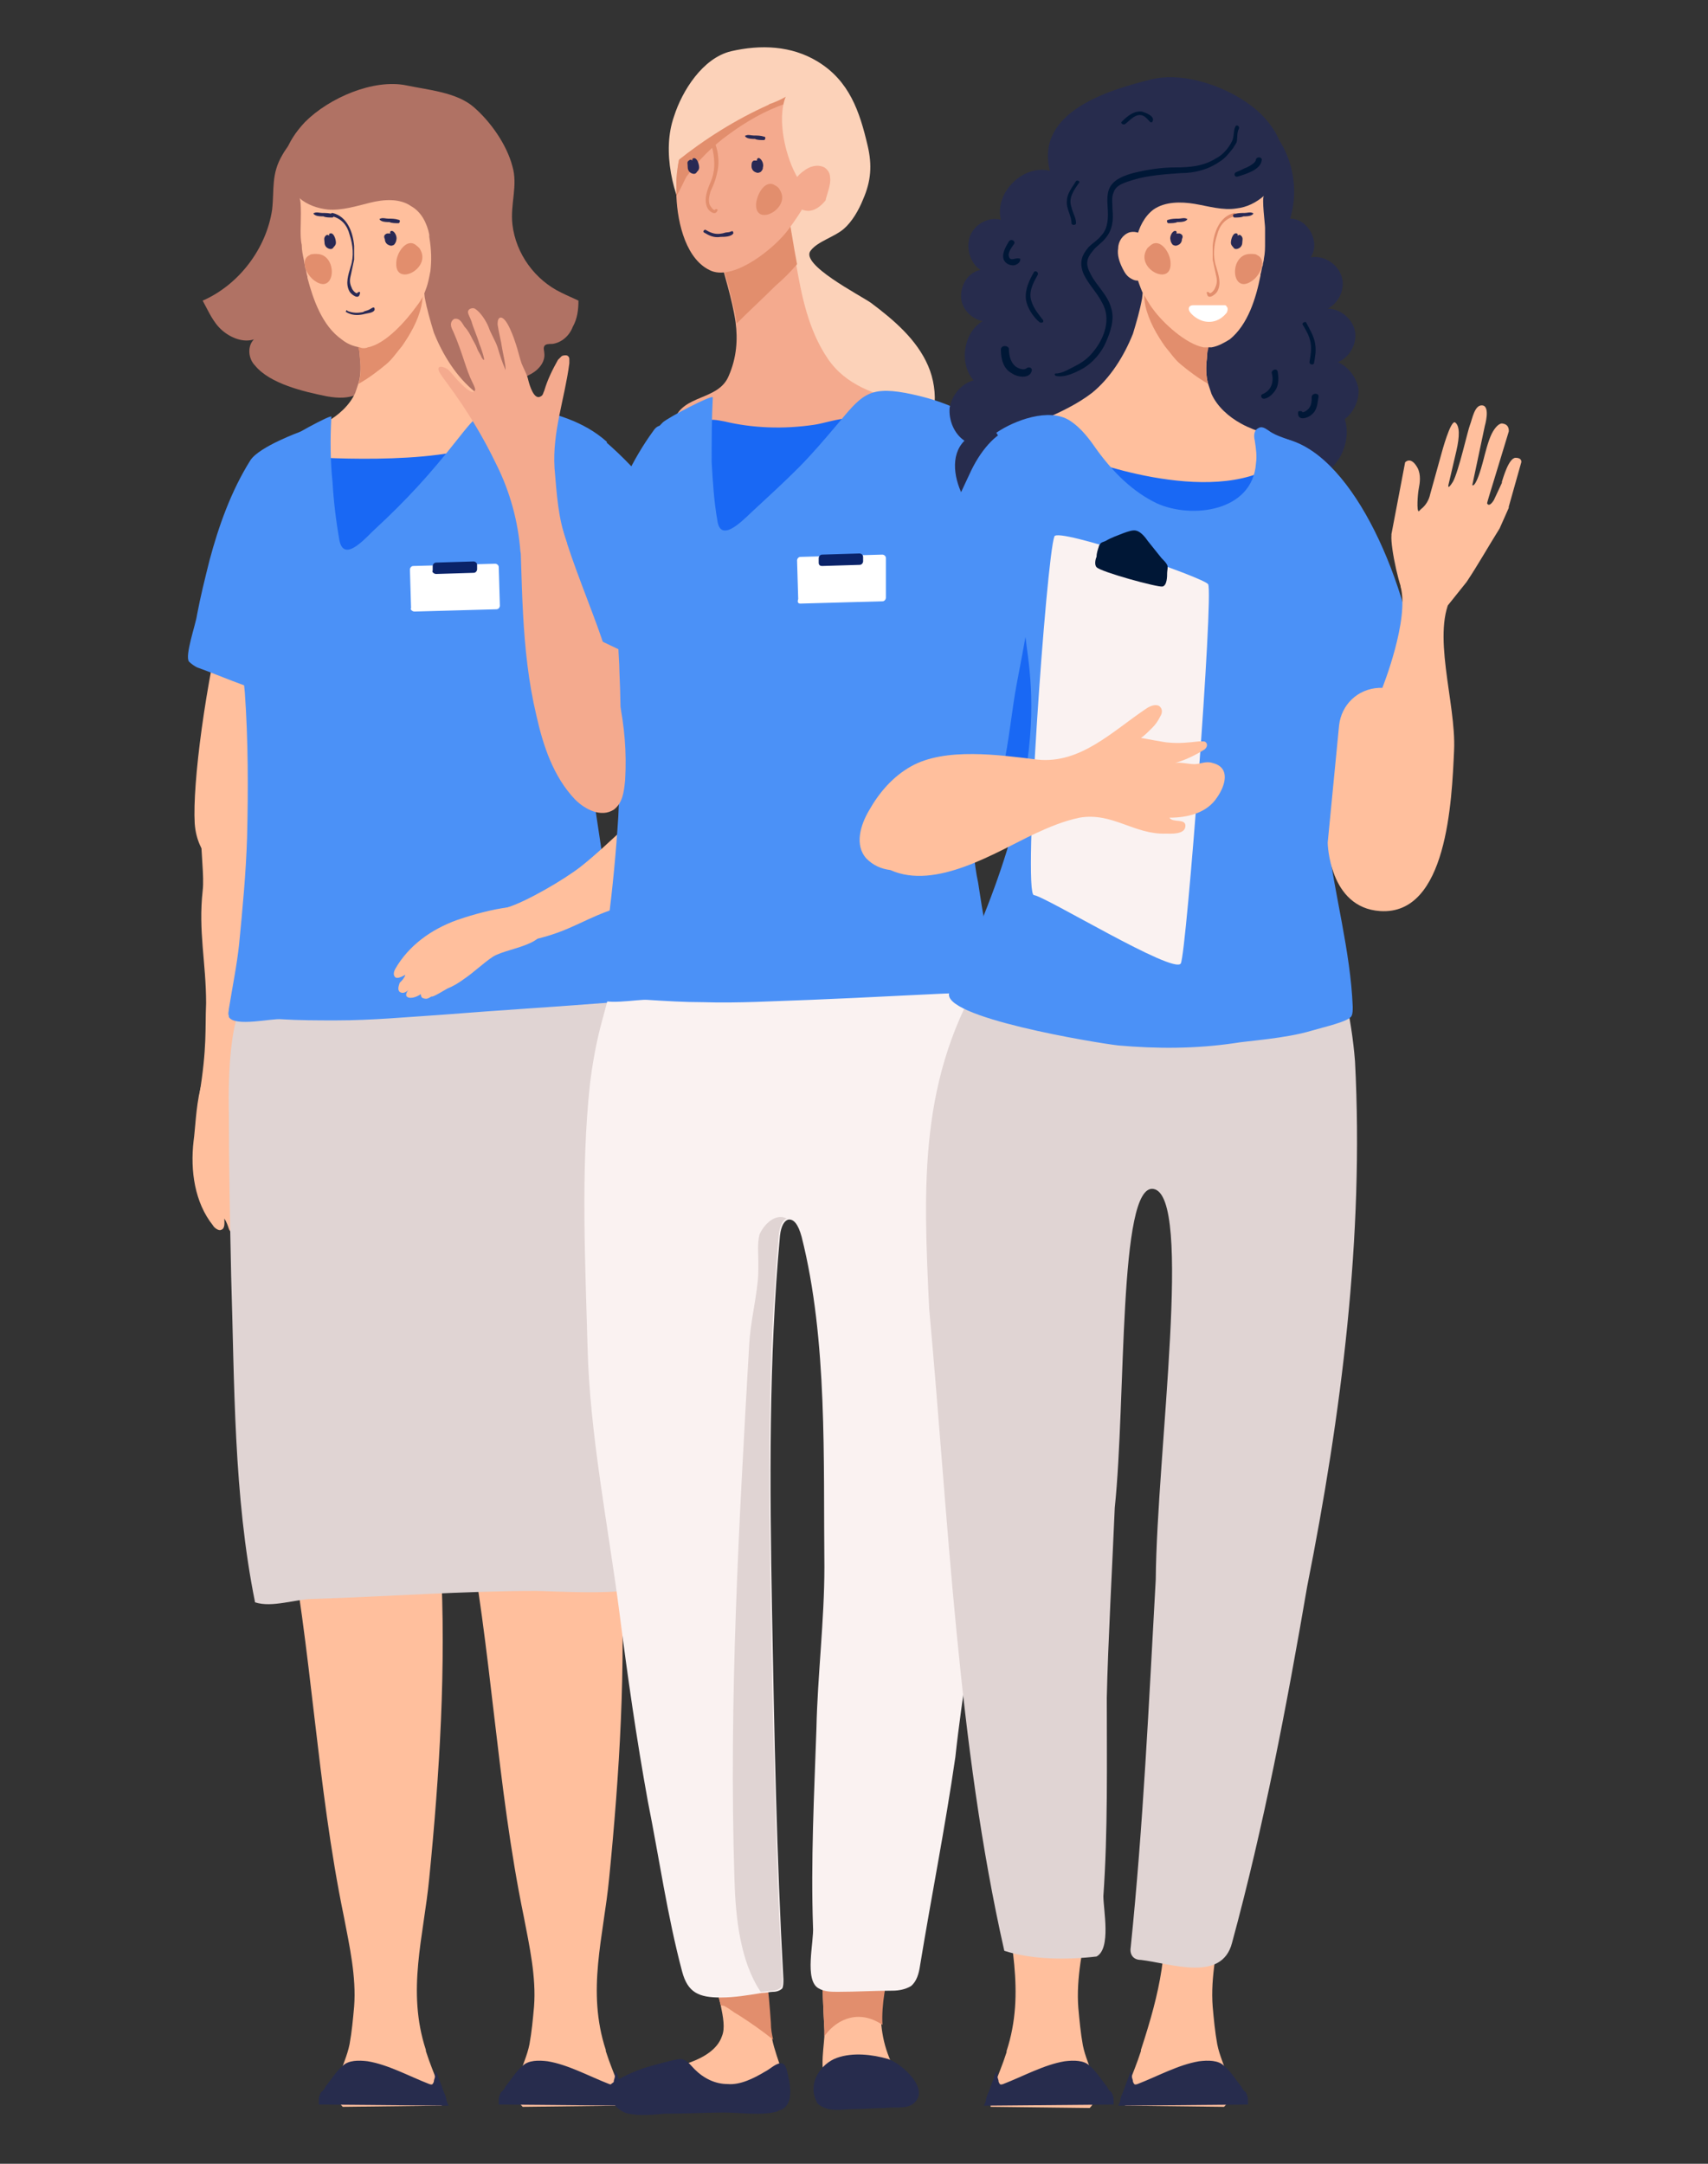
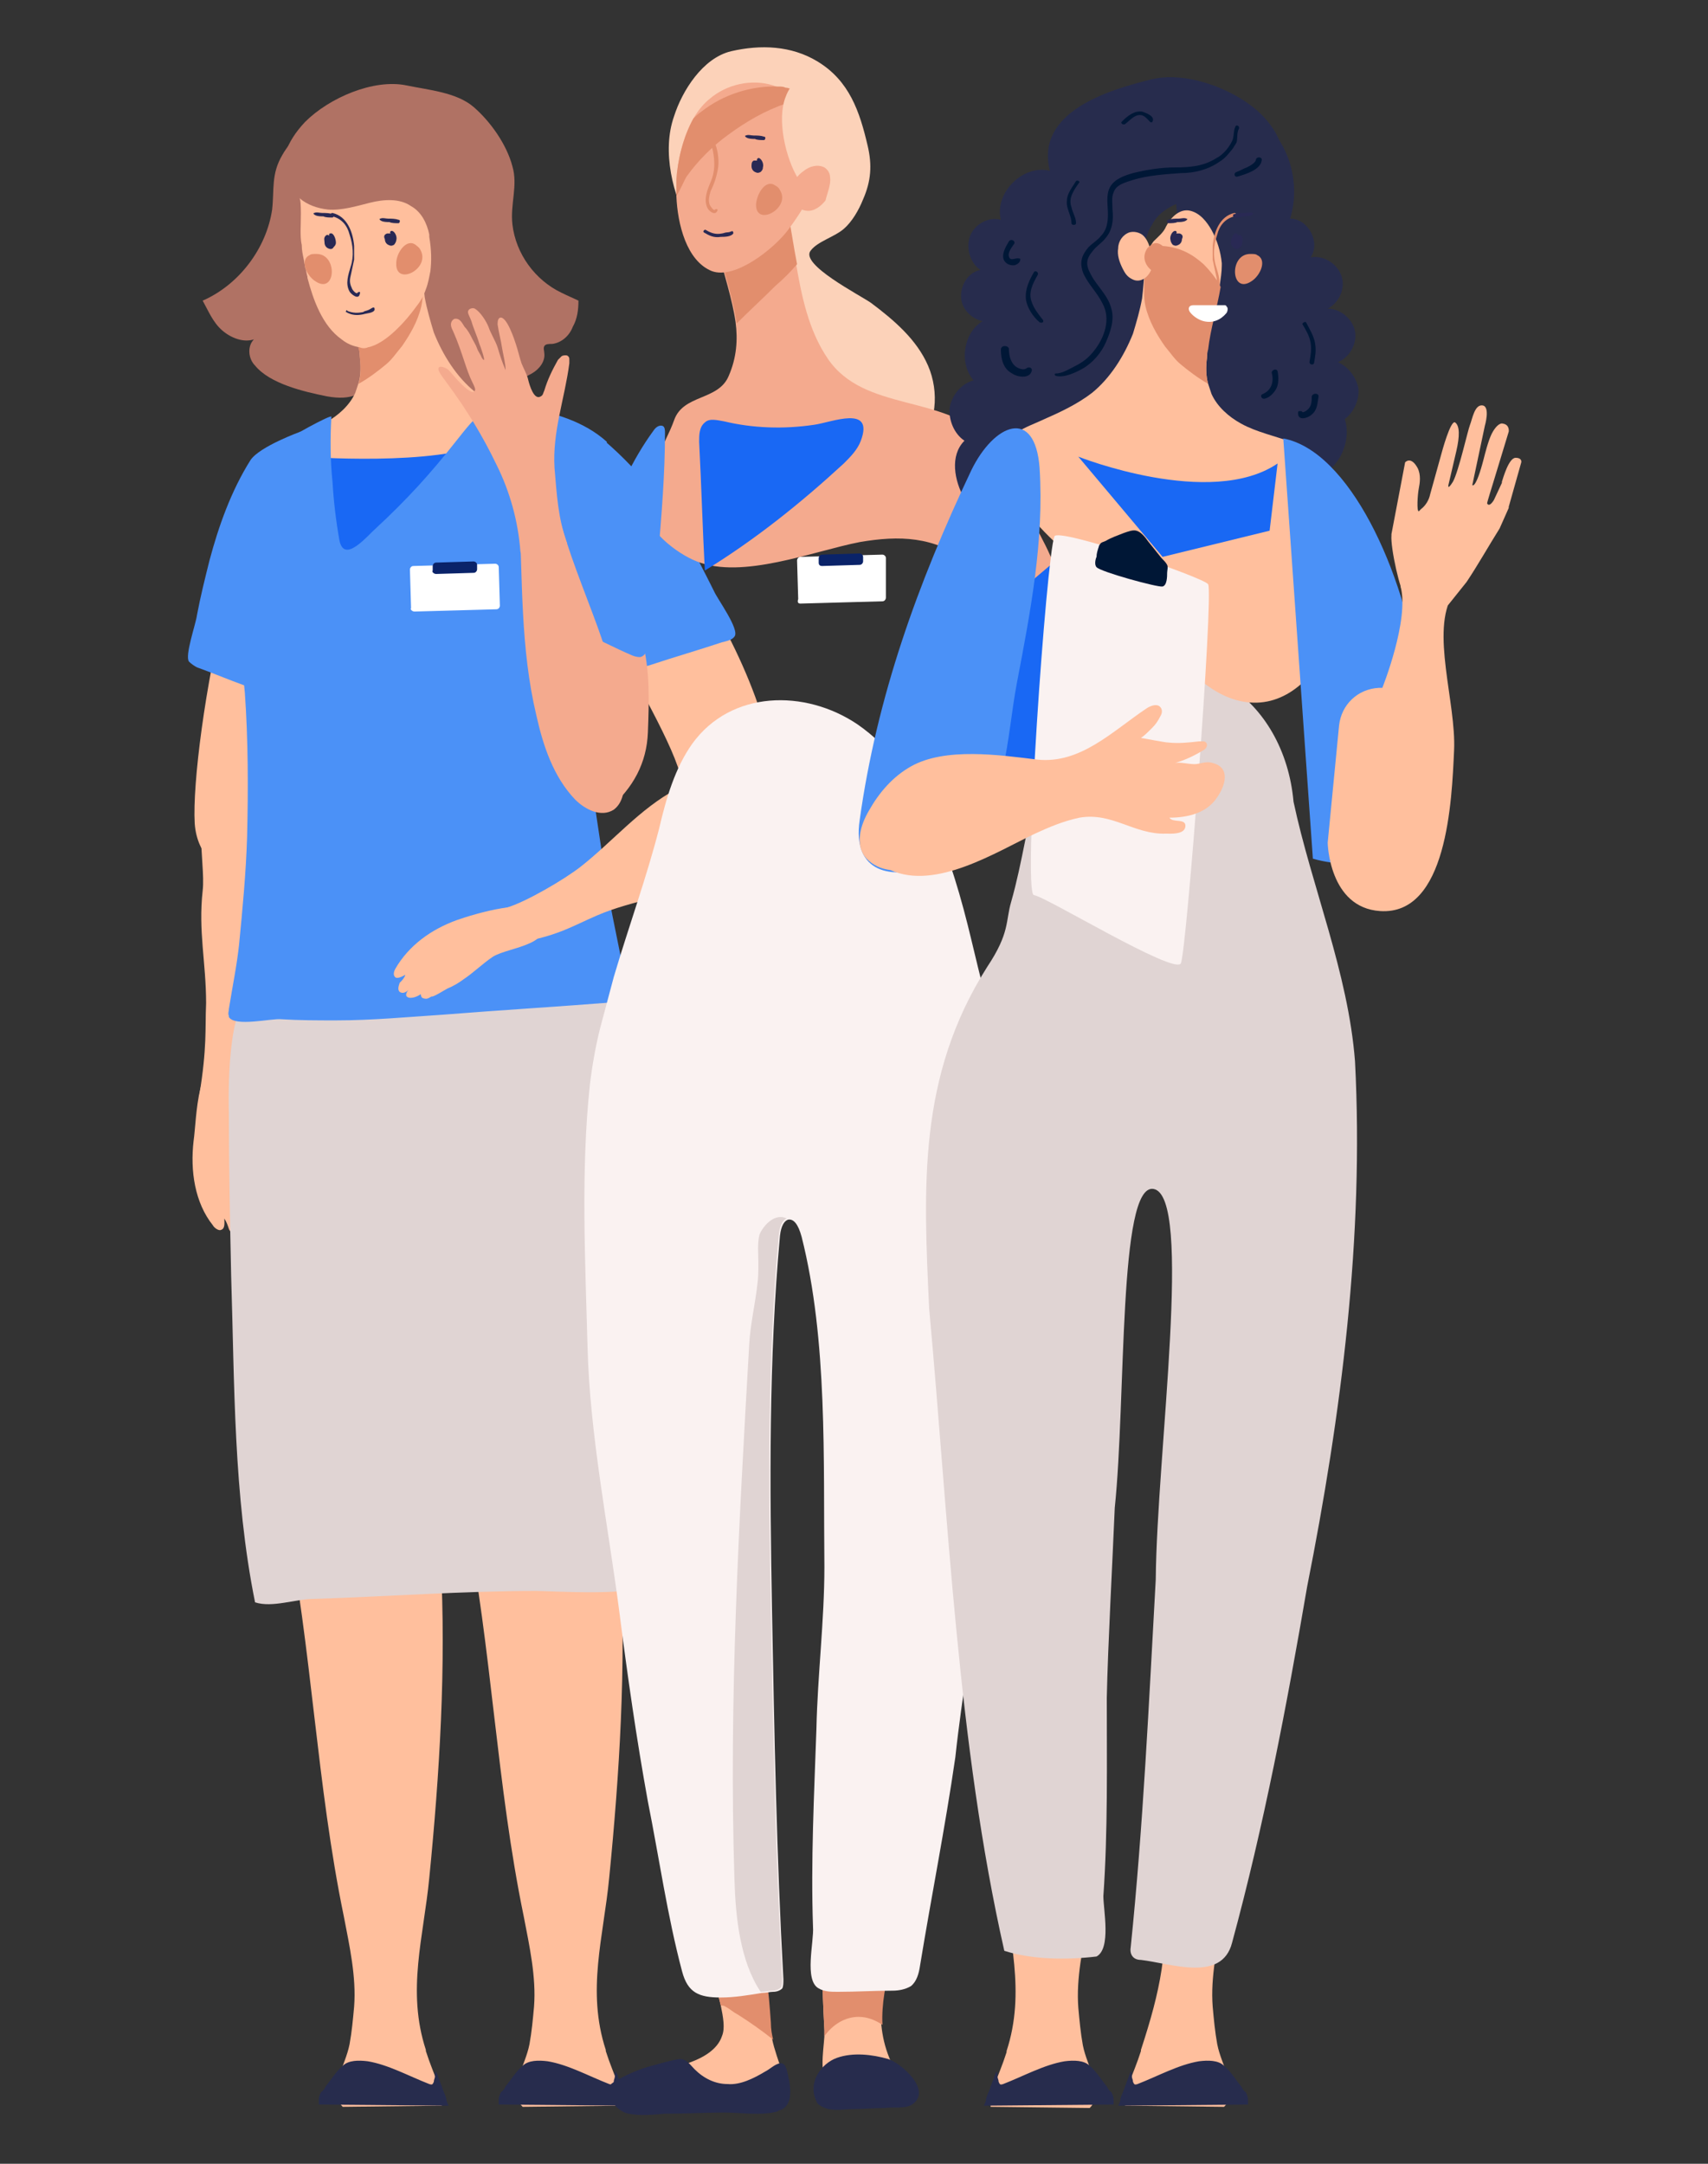
<svg xmlns="http://www.w3.org/2000/svg" version="1.1" id="Vrstva_1" x="0px" y="0px" viewBox="0 0 150 190" style="enable-background:new 0 0 150 190;" xml:space="preserve">
  <rect x="0" y="0" width="150" height="190" fill="#333333" stroke="none" />
  <style type="text/css">
	.st0{fill:#B07264;}
	.st1{fill:#FFBF9D;}
	.st2{fill:#FD6356;}
	.st3{fill:#E28E6D;}
	.st4{fill:#001736;}
	.st5{fill:#36282F;}
	.st6{fill:#4E3A44;}
	.st7{fill:#FC875A;}
	.st8{fill:#FCD2B9;}
	.st9{fill:#FDC646;}
	.st10{opacity:0.4;fill:#F2F2F2;}
	.st11{fill:#FCEBE0;}
	.st12{fill:#DEA57E;}
	.st13{fill:#B5DBFF;}
	.st14{fill:#C7875C;}
	.st15{fill:#A3663C;}
	.st16{fill:#89BAE8;}
	.st17{fill:#FFFFFF;}
	.st18{fill:#E0AB41;}
	.st19{fill:#8B6F75;}
	.st20{fill:#FAF2F1;}
	.st21{fill:#1968F4;}
	.st22{fill:#F4A45D;}
	.st23{fill:#F2F2F2;}
	.st24{fill:#FFD0B0;}
	.st25{fill:#A1B1BD;}
	.st26{opacity:0.4;fill:#001736;}
	.st27{opacity:0.1;fill:#001736;}
	.st28{fill:#272C4D;}
	.st29{fill:#EFC7B6;}
	.st30{fill:#73575C;}
	.st31{fill:#F4AA8E;}
	.st32{fill:#634E5A;}
	.st33{fill:#7F7270;}
	.st34{fill:#937E7A;}
	.st35{fill:#AD938D;}
	.st36{fill:#F7E8E1;}
	.st37{fill:#D4C9C4;}
	.st38{fill:#B2A6A1;}
	.st39{opacity:0.2;fill:#B2A6A1;}
	.st40{opacity:0.3;fill:#301616;}
	.st41{fill:#8B6F75;stroke:#8B6F75;stroke-width:0.243;stroke-miterlimit:10;}
	.st42{fill:#8A8F7B;}
	.st43{fill:#676B57;}
	.st44{fill:#F7E9E1;}
	.st45{fill:#3A507A;}
	.st46{fill:#939CBB;}
	.st47{fill:#D6503B;}
	.st48{fill:#292954;}
	.st49{fill:#E0CEC3;}
	.st50{opacity:0.12;fill:#272C4D;}
	.st51{fill:#ED947B;}
	.st52{fill:#301616;}
	.st53{fill:#C25A3E;}
	.st54{fill:#94452F;}
	.st55{fill:#DD8457;}
	.st56{fill:#4B91F7;}
	.st57{fill:#3A79D9;}
	.st58{fill:#1857B2;}
	.st59{fill:#452412;}
	.st60{fill:#E0D4D3;}
	.st61{fill:#C6D5E0;}
	.st62{fill:#0A2369;}
	.st63{fill:#330E0A;}
	.st64{clip-path:url(#SVGID_2_);fill:#E28E6D;}
	.st65{fill:#FF9A6C;}
	.st66{opacity:0.1;}
	.st67{fill:#3077F5;}
	.st68{fill:#B54A3A;}
	.st69{opacity:0.1;fill:#272C4D;}
	.st70{fill:#EA6F5B;}
	.st71{opacity:0.3;}
	.st72{fill:#422C25;}
	.st73{fill:#E87C5A;}
	.st74{fill:#4D68B0;}
	.st75{fill:#AB593F;}
	.st76{fill:#F79274;}
	.st77{fill:#EDDACE;}
	.st78{fill:#96C2D9;}
	.st79{fill:#2B1919;}
	.st80{opacity:0.65;fill:#96C2D9;}
	.st81{fill-rule:evenodd;clip-rule:evenodd;fill:#FCEBE0;}
	.st82{fill-rule:evenodd;clip-rule:evenodd;fill:#272C4D;}
	.st83{opacity:0.4;}
	.st84{opacity:0.5;}
	.st85{fill-rule:evenodd;clip-rule:evenodd;fill:#939CBB;}
	.st86{fill:#E6E6E6;}
	.st87{opacity:0.3;fill:#FFFFFF;}
	.st88{fill:#F4B295;}
	.st89{opacity:0.4;fill:#3257A3;}
	.st90{fill:#00685E;}
	.st91{fill:#F29CC9;}
	.st92{fill:#207093;}
	.st93{fill:#F9B08C;}
	.st94{fill:#3A1A08;}
	.st95{fill:#EAEAEA;}
	.st96{fill:#DB6C51;}
	.st97{opacity:0.81;}
	.st98{fill:none;}
	.st99{fill:#CE775F;}
	.st100{fill:#658BD6;}
	.st101{fill:#C26855;}
	.st102{fill:#81B1C9;}
	.st103{clip-path:url(#SVGID_6_);}
	.st104{clip-path:url(#SVGID_8_);}
	.st105{fill:#FCD5C3;}
	.st106{fill:#E28E6D;stroke:#FCD5C3;stroke-width:0.138;stroke-linecap:round;stroke-linejoin:round;stroke-miterlimit:10;}
	.st107{clip-path:url(#SVGID_12_);}
</style>
  <g>
    <g>
      <path class="st1" d="M59.9,69.4c0.6-3.9-13.1-22.8-11-26.6c4.2-7.6,21,18.2,18.9,27.9C65.5,76.2,60.1,72.8,59.9,69.4z" />
      <path class="st1" d="M24.4,75.1c-1.9-3.5,5.6-30.1,2.4-33c-5.2-4.6-10.1,23.2-9.7,30.2C17.5,78.1,25.3,78.4,24.4,75.1z" />
      <path class="st1" d="M17,100.2c0.3-2.1,0.2-7.5,3.2-7.7c3.7-0.2,1.5,4.2,1.7,6.1c0.1,1.2,0.5,2.4,0.7,3.6c0.1,0.6,0.1,1.2,0.1,1.8    c0,0.2,0.1,1.8,0,1.8c0,0.2,0,0.4-0.1,0.6c-0.1,0.2-0.2,0.3-0.4,0.3c-0.2,0-0.4-0.2-0.3-0.4c0.2,0.4,0.2,1.2-0.2,1.5    c-0.3,0.3-0.6,0-0.7-0.4c0.1,0.3,0.1,0.8-0.2,0.9c-0.3,0.1-0.6-0.1-0.7-0.4s-0.2-0.6-0.4-0.9c0,0.3,0.1,0.9-0.3,1    c-0.2,0.1-0.6-0.2-0.7-0.4C17.1,105.6,16.7,102.8,17,100.2z" />
      <path class="st1" d="M17.5,96.2c-0.5,3.3,5.3,1.7,5.1,0.1c-0.3-1.8,0.7-5.6,1.1-7.3c1-3.5,0.9-6.9,1.3-10.5    c0.2-2.3-1.9-9.1-5.2-8.7c-3.3,0.4-1.7,5.8-2,8.4c-0.4,3.6,0.3,6.3,0.3,9.9C18,90.4,18.2,91.9,17.5,96.2z" />
      <path class="st56" d="M16.6,58.1c0.2,0.2,0.5,0.4,0.7,0.5c1.4,0.5,2.8,1.1,4.2,1.6c0.3,0.1,0.5,0.2,0.8,0.1    c1.6-0.3,0.9-7.7,0.9-8.9c0-3.6,3.4-9.9,3.2-13.5c0,0-3.6,1.3-4.4,2.5c-1.7,2.7-2.8,5.8-3.6,8.8c-0.4,1.6-0.8,3.2-1.1,4.8    C17.2,54.8,16.2,57.6,16.6,58.1C16.5,58.1,16.6,58.1,16.6,58.1z" />
      <path class="st56" d="M64.5,55.9c-0.2,0.3-0.7,0.4-1.1,0.5c-2.1,0.7-4.2,1.3-6.3,2c-0.4,0.1-0.8,0.3-1.2,0.2    c-2.5-0.2-5.3-7.1-5.5-8.3c-0.6-3.6,1.6-7.7,1.3-11.3c0-0.2,0-0.5,0.3-0.6c0.4-0.2,0.9,0.1,1.2,0.4c3,2.6,5.2,5.5,7,8.4    c0.9,1.5,1.7,3.1,2.5,4.7C63,52.6,65,55.3,64.5,55.9C64.6,55.8,64.5,55.9,64.5,55.9z" />
      <path class="st0" d="M33.5,29.8c0.5-3,0.4-6.2,0.3-9.2c0-3,0.7-8.4-2.8-9.9c-0.8-0.3-1.7-0.3-2.5-0.1c-1.6,0.4-2.9,1.6-3.7,3    c-1,1.7-0.7,3-0.9,4.8c-0.5,3.4-2.9,6.6-6.1,8c0.5,0.9,0.9,1.9,1.7,2.6c0.8,0.7,1.9,1.1,2.8,0.8c-0.6,0.6-0.5,1.7,0.1,2.3    c1.3,1.6,4.3,2.3,6.3,2.7c2.2,0.4,3.1-0.2,4.7-1.6c1.3-1.1,0.5-1.1-0.9-1.5C33,31.1,33.4,30.5,33.5,29.8z" />
      <path class="st0" d="M49.3,25.7c-2.3-1.1-4-3.4-4.3-6c-0.2-1.8,0.5-3.4,0-5.1c-0.5-1.9-1.9-3.9-3.4-5.2c-1.5-1.3-4-1.5-5.9-1.9    c-2.9-0.6-6.8,1.1-8.9,3.2c-1.7,1.8-2.2,3.5-1.9,5.2c0.6,2.9,4.3,3.1,6.7,2.7c0.5-0.1,1-0.2,1.5-0.2c0.4-0.1,0.9-0.2,1.3,0    c4.5,1.7,0.9,8.2,0.7,11.3c-0.1,1.6,0.5,3.4,1.9,4.3c2.6,1.8,7.2,0.2,9.7-1.2c0.7-0.4,1.2-1.1,1.1-1.8c0-0.2-0.1-0.4,0-0.6    c0.1-0.2,0.4-0.2,0.7-0.2c0.8-0.1,1.5-0.7,1.8-1.5c0.4-0.7,0.5-1.5,0.5-2.3C50.4,26.2,49.9,26,49.3,25.7z" />
      <path class="st1" d="M48.2,43.7c-2.9,5-9.3,7.9-12.9,12.6c-2,2.7-4.7,5.5-8.1,5.4c-3.3-0.1-0.3-1.6-1-4.9c-0.7-3-1.6-5-1.9-7.9    c-0.1-1.8-0.2-5.6,0.6-7.5c1.4-3.3,1-2.8,3.7-4.3c1.1-0.6,2.1-1.5,2.6-2.6c0.1-0.3,0.2-0.6,0.3-0.9c0.2-0.7,0.2-1.5,0.1-2.3    c-0.1-2-0.8-4.2-1.1-6.2c-0.1-0.7-0.2-1.3-0.2-1.9c0-0.1,0-0.1,0-0.2c0.1-1,0.4-2,0.9-2.9c0.4-0.7,1-1.5,1.9-1.7    c0.9-0.2,1.7,0.6,2.1,1.4c0.2,0.5,0.7,0.9,1.1,1.3c0.2,0.3,0.5,0.7,0.6,1.1c0.2,0.4,0.2,0.7,0.2,1.1c0,0.9,0.1,1.9,0.2,2.8    c0.2,1.1,0.5,2.1,0.8,3.1c0.8,2,2,3.9,3.6,5.2c1.3,1,2.8,1.7,4.4,2.4c1.5,0.7,2.9,1,3.3,2.9C49.7,41,49,42.6,48.2,43.7z" />
      <path class="st3" d="M37.1,23c0,0.3,0,0.6,0,0.9c0,0.1,0,0.3,0,0.4c0,0.9,0.1,1.7-0.1,2.6c-0.3,1.3-1,2.5-1.7,3.5    c-0.5,0.6-0.9,1.2-1.4,1.6c-0.6,0.5-1.5,1.2-2.4,1.7c0.2-0.7,0.2-1.5,0.1-2.3c0-0.2,0-0.5-0.1-0.7c-0.2-1.8-0.8-3.7-1.1-5.5    l0.1-0.2c0.4-0.7,0.9-1.3,1.4-1.8c1-0.9,2.1-1.5,3.6-1.6c0.3,0,0.5,0,0.8,0c0.1,0,0.2,0.1,0.3,0.1c0.1,0.1,0.2,0.1,0.3,0.2    C37.1,22.4,37.1,22.7,37.1,23z" />
      <path class="st1" d="M37.8,23.8c-0.1,0.5-0.2,1.1-0.4,1.6c-0.2,0.6-0.5,1.1-0.9,1.6c0,0,0,0,0,0c-0.8,1.1-2.6,3.2-4.2,3.5    c-0.2,0.1-0.5,0.1-0.7,0c0,0,0,0,0,0c-0.6-0.1-1.1-0.3-1.6-0.7c-1.7-1.2-2.5-3.5-3-5.4c0,0,0-0.1,0-0.1c-0.1-0.3-0.1-0.6-0.2-0.8    c0-0.2-0.1-0.4-0.1-0.6c-0.1-0.5-0.2-0.9-0.2-1.4c-0.1-0.4-0.1-0.9-0.1-1.3c0-0.3,0.1-2.6-0.1-2.8c0.7,0.6,1.6,0.9,2.5,1    c1.2,0.1,2.5-0.3,3.7-0.6c1.2-0.3,2.6-0.4,3.6,0.3c0.9,0.5,1.4,1.5,1.6,2.5c0,0,0,0,0,0c0,0.1,0,0.1,0,0.2    C37.9,22,37.9,22.9,37.8,23.8z" />
      <path class="st48" d="M33.4,19.2c0.2-0.1,0.5,0,0.7,0c0.3,0,0.6,0,0.9,0.1c0.2,0,0.1,0.3,0,0.3c-0.3,0-0.6,0-0.8-0.1    c-0.2,0-0.5,0-0.7-0.1C33.3,19.3,33.3,19.2,33.4,19.2z" />
      <path class="st48" d="M33.8,21c0,0.2,0.1,0.4,0.3,0.5c0.2,0.1,0.3,0.1,0.5,0c0.1-0.1,0.2-0.3,0.2-0.4c0.1-0.3-0.1-0.7-0.3-0.8    c-0.2-0.1-0.3,0.1-0.2,0.2c0,0,0,0,0,0c-0.1,0-0.2,0-0.3,0C33.7,20.6,33.7,20.8,33.8,21z" />
      <path class="st48" d="M28.6,20.7C28.6,20.7,28.6,20.7,28.6,20.7c0.1-0.1,0.2-0.1,0.3,0c0-0.1,0-0.2,0.1-0.2    c0.3-0.1,0.5,0.5,0.5,0.8c0,0.2-0.1,0.3-0.2,0.4c-0.1,0.2-0.3,0.2-0.5,0.1c-0.2-0.1-0.3-0.3-0.3-0.5    C28.5,21.1,28.4,20.9,28.6,20.7z" />
      <g>
        <path class="st48" d="M29.2,18.7c1.3,0.3,1.8,1.7,1.9,2.9c0,0.4,0,0.8,0,1.2c-0.1,0.5-0.2,0.9-0.3,1.4c-0.1,0.4-0.1,0.7,0.1,1.1     c0,0.1,0.4,0.6,0.5,0.4c0.1-0.1,0.3-0.1,0.2,0.1c-0.1,0.6-0.8,0-0.9-0.2c-0.4-0.7-0.1-1.5,0.1-2.2c0.3-0.9,0.2-1.9-0.1-2.8     c-0.2-0.8-0.7-1.4-1.5-1.6C29,18.9,29,18.7,29.2,18.7L29.2,18.7z" />
      </g>
      <g>
        <path class="st48" d="M30.4,27.4c0.5,0.3,1,0.3,1.5,0.2c0.3-0.1,0.9-0.1,1-0.4c0-0.1,0-0.2-0.1-0.2c-0.1,0-0.2,0.1-0.4,0.2     c-0.2,0.1-0.4,0.1-0.5,0.2c-0.5,0.1-0.9,0.1-1.4-0.1C30.5,27.1,30.3,27.4,30.4,27.4L30.4,27.4z" />
      </g>
      <path class="st3" d="M36.5,21.5c-0.8-0.6-1.7,0.7-1.7,1.6c-0.1,2.1,3.1,0.5,2.1-1.2C36.8,21.7,36.6,21.6,36.5,21.5z" />
      <path class="st3" d="M27.2,22.4c-0.9,0.4-0.3,1.8,0.5,2.3c1.8,1.2,2-2.4,0.1-2.4C27.5,22.3,27.3,22.3,27.2,22.4z" />
      <path class="st1" d="M36.8,116.3c1.6,5.6,3,11.2,4.1,16.9c2.3,11.7,2.7,23.5,5.1,35.1c0.5,2.6,1.1,5.3,0.9,7.9    c-0.1,1.1-0.2,2.2-0.4,3.3c-0.2,1-0.6,1.8-0.9,2.8c-0.2,0.7-0.2,1.5,0,2.3c0.1,0.2,0.2,0.3,0.3,0.4l8.7-0.1    c0.2-1.1-0.7-2.6-1.4-4.8c0,0,0-0.1,0-0.1c-1.7-5.2-0.2-9.9,0.3-15.1c0.9-9.1,1.5-18.6,1-27.8c-0.5-8.9-2.4-17.5-3.1-26.3    c-0.5-6.1-0.1-12.3-2-18.1c-1.4-4.3-6.9-11.5-11.8-11c-2.9,0.3-5.2,2.9-5.9,5.7c-2.2,8.2,0.3,14.1,2.9,21.7    C35.4,111.5,36.1,113.9,36.8,116.3z" />
      <path class="st28" d="M55.2,184.9c-0.1-0.2-0.2-0.4-0.2-0.6c-0.1-0.4-0.3-0.7-0.4-1.1c-0.1-0.2-0.1-0.3-0.2-0.5    c-0.1-0.3-0.2-0.6-0.3-0.8c-0.1,0-0.1,0.3-0.1,0.4c0,0.2-0.1,0.3-0.1,0.5c-0.1,0.2-0.1,0.3-0.4,0.2c-1.8-0.7-3.6-1.7-5.4-2    c-0.8-0.1-1.7-0.1-2.2,0.4c-0.6,0.5-1,1.2-1.5,1.8c-0.1,0.2-0.2,0.4-0.4,0.5c-0.1,0.2-0.2,0.4-0.2,0.7c0,0,0,0.2,0,0.4L55.2,184.9    z" />
      <path class="st1" d="M21,116.3c1.6,5.6,3,11.2,4.1,16.9c2.3,11.7,2.7,23.5,5.1,35.1c0.5,2.6,1.1,5.3,0.9,7.9    c-0.1,1.1-0.2,2.2-0.4,3.3c-0.2,1-0.6,1.8-0.9,2.8c-0.2,0.7-0.2,1.5,0,2.3c0.1,0.2,0.2,0.3,0.3,0.4l8.7-0.1    c0.2-1.1-0.7-2.6-1.4-4.8c0,0,0-0.1,0-0.1c-1.7-5.2-0.2-9.9,0.3-15.1c0.9-9.1,1.5-18.6,1-27.8c-0.5-8.9-2.4-17.5-3.1-26.3    c-0.5-6.1-0.1-12.3-2-18.1c-1.4-4.3-3-11.5-7.9-11c-2.9,0.3-3.4,2.7-4.2,5.5c-2.2,8.2,0.3,14.1,2.9,21.7    C25.2,111.3,20.3,113.9,21,116.3z" />
      <path class="st28" d="M39.4,184.9c-0.1-0.2-0.2-0.4-0.2-0.6c-0.1-0.4-0.3-0.7-0.4-1.1c-0.1-0.2-0.1-0.3-0.2-0.5    c-0.1-0.3-0.2-0.6-0.3-0.8c-0.1,0-0.1,0.3-0.1,0.4c0,0.2-0.1,0.3-0.1,0.5c-0.1,0.2-0.1,0.3-0.4,0.2c-1.8-0.7-3.6-1.7-5.4-2    c-0.8-0.1-1.7-0.1-2.2,0.4c-0.6,0.5-1,1.2-1.5,1.8c-0.1,0.2-0.2,0.4-0.4,0.5c-0.1,0.2-0.2,0.4-0.2,0.7c0,0,0,0.2,0,0.4L39.4,184.9    z" />
      <path class="st60" d="M24.2,87.2c1,0,1.8-0.1,2.8-0.2c2.3-0.2,4.6-0.4,6.9-0.6c4.6-0.4,9.1-0.8,13.7-1.2c0.6,0,6.7-0.5,6.7-0.6    c0.8,7.7,1.4,15.4,1.9,23.1c0.5,7.4,0.4,14.7,0.5,22.1c0,3,0.3,6.3-0.2,9.3c-0.2,1.1-8.3,0.6-9.4,0.6c-6.5,0-13.1,0.5-19.6,0.7    c-1.5,0-3.6,0.8-5.1,0.3c-1.9-9.4-1.8-19.2-2.1-28.7c-0.1-4.8-0.2-9.6-0.2-14.3c0,0-0.3-8.8,1.7-10L24.2,87.2z" />
      <path class="st21" d="M26.7,40.1c0,0,11.7,0.9,16.2-1.3c4.5-2.1-12,13.7-12,13.7S26,46.7,26.7,40.1z" />
      <path class="st48" d="M27.6,18.7c0.2-0.1,0.5,0,0.7,0c0.3,0,0.6,0,0.9,0.1c0.2,0,0.1,0.3,0,0.3c-0.3,0-0.6,0-0.8-0.1    c-0.2,0-0.5,0-0.7-0.1C27.5,18.8,27.5,18.7,27.6,18.7z" />
      <path class="st56" d="M21.1,55.1c-0.1-1.9-0.1-3.9,0.2-5.8c0.3-1.9,1-3.7,1.3-5.7c0.3-1.7,1.1-3.4,2.2-4.7    c0.4-0.4,4.4-2.6,4.3-2.3c-0.1,1.9-0.1,3.8,0.1,5.7c0.1,1.7,0.3,3.4,0.6,5.1c0.4,2.2,2.5-0.4,3.2-1c1.3-1.2,2.5-2.4,3.7-3.7    c1.1-1.2,2.2-2.5,3.3-3.9c2-2.5,2.6-3.5,6-3c2.6,0.4,5.3,1.2,7.3,3c0,0-3,11.9-2.4,19.1c0.2,1.9,0.3,3.8,0.4,5.6    c0.4,4.1,1.1,8.2,1.7,12.3c0.1,0.9,0.3,1.8,0.4,2.6c0.5,2.7,1.1,5.4,1.6,8.1c0.1,0.5,0.2,1-0.2,1.3c-0.2,0.2-0.5,0.2-0.8,0.2    c-5,0.4-10.1,0.7-15.1,1.1c-3.1,0.2-6.2,0.5-9.4,0.5c-1.6,0-3.2,0-4.8-0.1c-0.8-0.1-4.1,0.7-4.6-0.2c0,0,0,0,0-0.1    c-0.1-0.2,0-0.4,0-0.6c0.3-1.9,0.7-3.8,0.9-5.7c0.3-3.1,0.6-6.2,0.7-9.4c0.1-4.2,0.1-8.5-0.2-12.7c-0.1-0.8-0.1-1.6-0.2-2.4    C21.2,57.4,21.1,56.3,21.1,55.1" />
      <path class="st1" d="M45,82.8c-3.3,0.3-2.1-2.7-0.5-3.1c1.7-0.5,5.1-2.5,6.5-3.6c2.8-2.2,5.2-5.1,8.4-6.8c2-1.1,7.5-2.6,8.4,0.5    c0.9,3.2-3.1,5.8-5.3,7.1c-3.1,1.8-6.9,2.1-10.1,3.5C50.3,81.3,48.6,82.4,45,82.8z" />
      <path class="st1" d="M40.1,80.8c1.7-0.6,6.5-2,7.3-0.6c1.7,2.8-2.6,2.9-4.1,3.8c-0.9,0.6-1.7,1.4-2.6,2c-0.4,0.3-0.9,0.6-1.4,0.8    c-0.2,0.1-1.3,0.8-1.4,0.7c-0.2,0.1-0.3,0.2-0.5,0.2c-0.2,0-0.4-0.1-0.4-0.2c-0.1-0.2,0-0.4,0.2-0.4c-0.3,0.3-0.9,0.6-1.3,0.5    c-0.4-0.1-0.2-0.5,0-0.7c-0.2,0.2-0.5,0.4-0.8,0.2c-0.2-0.2-0.1-0.5,0-0.8c0.2-0.2,0.4-0.4,0.5-0.7c-0.2,0.1-0.7,0.4-0.9,0.2    c-0.2-0.2-0.1-0.5,0-0.7C35.9,83,37.9,81.6,40.1,80.8z" />
      <g>
        <path class="st17" d="M36.4,53.7l7.2-0.2c0.2,0,0.3-0.2,0.3-0.3l-0.1-3.4c0-0.2-0.2-0.3-0.3-0.3l-7.2,0.2c-0.2,0-0.3,0.2-0.3,0.3     l0.1,3.4C36,53.5,36.2,53.7,36.4,53.7z" />
        <path class="st62" d="M38.3,50.4l3.3-0.1c0.2,0,0.3-0.2,0.3-0.3l0-0.4c0-0.2-0.2-0.3-0.3-0.3l-3.3,0.1c-0.2,0-0.3,0.2-0.3,0.3     l0,0.4C37.9,50.2,38.1,50.4,38.3,50.4z" />
      </g>
    </g>
    <g>
      <g>
        <g>
          <path class="st8" d="M75.8,17.5c0.7-1.6,0.8-3,0.4-4.7c-0.7-3-1.6-5.7-4.4-7.4c-2.3-1.4-5-1.5-7.6-0.9c-2.5,0.6-4.3,3.5-5,5.7      c-1.1,3.1-0.1,7,1.4,9.7c1.4,2.5,4.8,1.6,5.9,4.2c0.7,1.8,1.7,3.5,2.6,5.1c2,3.4,4.3,6.6,6.8,9.5c0.4,0.5,0.8,0.9,1.4,1.2      c1.1,0.5,2.4,0,3.2-0.8c1.8-1.7,2-4.7,1-7c-1-2.3-3-4-5-5.5c-1-0.7-6.3-3.4-5.3-4.6c0.6-0.8,2.1-1.2,2.9-1.9      C74.8,19.5,75.4,18.5,75.8,17.5z" />
          <path class="st31" d="M91.6,54.8c-1.5,0.5-2.3-0.8-3-1.8c-1.1-1.4-2.1-2.6-3.6-3.7c-3-2.2-6-2.3-9.5-1.7      c-4.1,0.8-10.3,3.3-14.3,1.7c-1.8-0.7-4.5-2.8-4.7-4.9c-0.2-2.1,2-5.5,2.7-7.5c0.8-2.3,3.9-1.7,4.8-3.9c0.7-1.6,0.8-3.2,0.6-4.7      c-0.3-2.1-1-4.1-1.5-6.2c-0.1-0.4-0.2-0.8-0.3-1.2c-0.3-1.7,1-9.6,4.1-7.1c0.5,0.4,0.9,1.1,1.1,1.7c0.4,1,0.8,2.1,1,3.1      c0.4,1.5,0.6,3,0.9,4.5c0.5,2.9,1.1,5.9,2.8,8.4c3.2,4.7,10.2,3.1,14,7.1c1.5,1.6,2.4,3.6,3.3,5.7c1.1,2.5,2.7,4.6,3.1,7.4      C93.4,52.9,92.9,54.5,91.6,54.8z" />
          <path class="st31" d="M56.9,64.3c-0.1,2.7-1.3,4.9-3.4,6.7c-0.7-2.6,0.3-4.2-1.7-6c-0.4-0.3-0.8-0.6-1.1-1      c0.1,0,0.3-0.1,0.4-0.1c0.7-0.3,1-1.1,1.1-1.9c0.1-0.4,0.1-0.8,0.1-1.2c0-2.8,0.4-5.4,1.1-7.9c0-0.1,0.1-0.2,0.1-0.4      c0.6,0.1,1.1,0.4,1.5,0.8c0.8,0.8,1.2,1.8,1.4,2.9C57.1,58.9,57,61.6,56.9,64.3z" />
          <path class="st1" d="M68.4,184.1c-0.3,0.2-0.7,0.2-1.1,0.2c-1.1,0.1-2.2,0.1-3.3,0.2c-2.6,0.2-5.2,0.3-7.8,0.1      c-0.2,0-0.4,0-0.5-0.2c-0.8-0.8,1.4-1.9,1.9-2.1c1-0.5,2-0.8,3-1.2c1.1-0.4,2.4-1.1,2.8-2.3c0.3-0.7,0.1-1.7-0.1-2.7      c-0.2-0.9-0.5-1.8-0.7-2.5c0-0.2-0.1-0.3-0.1-0.5c-1.5-6.5-4.1-12.5-6.2-18.7l7.8-0.2c0.6,2.6,1.1,5.3,1.7,7.9      c0.7,3.3,0.8,6.6,1.2,9.9c0.1,0.5,0.1,1,0.2,1.5c0.2,1.4,0.3,2.7,0.4,4.1c0,0.5,0.1,1,0.2,1.4c0.2,1,0.6,2,0.9,3      C69,182.8,69.1,183.7,68.4,184.1z" />
          <path class="st28" d="M68.5,185.3c-0.1,0-0.1,0-0.2,0.1c-1.4,0.4-3.3,0.1-4.7,0.1c-1.6,0-3.2,0.1-4.8,0.1c-0.1,0-0.2,0-0.4,0      c-1.1,0.1-2.2,0.2-3.2,0c-0.6-0.1-1.2-0.6-1.5-1.2c-0.2-0.4-0.4-1.2,0.1-1.5c1.1-0.7,2.5-1.3,3.8-1.6c0.7-0.2,1.4-0.4,2.1-0.5      c0.6,0,0.9,0.5,1.3,0.9c0.8,0.8,1.8,1.3,2.9,1.3c1.1,0.1,2.3-0.5,3.3-1.1c0.4-0.2,0.8-0.6,1.2-0.7c0.6-0.2,0.7,0.6,0.8,1      C69.5,183.5,69.6,184.9,68.5,185.3z" />
          <path class="st3" d="M67.9,179.1c-1-0.8-2-1.5-3.1-2.2c-0.4-0.2-0.7-0.5-1.1-0.7c-0.1-0.1-0.3-0.1-0.4-0.1      c-0.2-0.9-0.5-1.8-0.7-2.5c0.5-0.6,1.3-1.1,2.1-1.1c1-0.1,1.9,0.4,2.6,1c0.2,1.4,0.3,2.7,0.4,4.1      C67.7,178.2,67.8,178.7,67.9,179.1z" />
          <path class="st1" d="M82.5,153.8c-0.3,1.5-0.6,3-1,4.5c-0.9,3.8-2.1,7.5-2.8,11.4c-0.1,0.8-0.3,1.6-0.5,2.4      c-0.4,1.9-0.9,3.8-0.8,5.7c0.1,1,0.3,1.9,0.7,2.9c0.2,0.5,0.5,1.1,0.4,1.7c-0.5,1.6-4.6,2.2-5.6,1c-1-1.1-0.6-3.1-0.5-4.6      c0-0.2,0-0.4,0-0.5c-0.1-2-0.2-4-0.2-6c-0.2-4-0.3-8-0.3-12c0-2.1,0-4.2-0.1-6.3L82.5,153.8z" />
          <path class="st28" d="M71.9,184.8c-0.1-0.1-0.2-0.2-0.2-0.3c-0.8-1.6,0.4-3.3,1.8-3.8c1.4-0.5,3.1-0.3,4.5,0.1      c1.2,0.4,3.9,2.8,2.1,4c-0.6,0.4-1.7,0.2-2.4,0.3c-0.9,0-1.9,0.1-2.8,0.1C74,185.2,72.8,185.5,71.9,184.8z" />
          <path class="st3" d="M77.5,177.8c-0.6-0.4-1.3-0.7-2.1-0.7c-1.2,0-2.3,0.7-3,1.7c0-0.2,0-0.4,0-0.5c-0.1-2-0.2-4-0.2-6      c0,0,0.1-0.1,0.1-0.1c0.8-1.1,2.2-1.8,3.5-1.6c1,0.1,1.9,0.7,2.5,1.6C77.8,174,77.4,176,77.5,177.8z" />
          <g>
            <path class="st20" d="M88.4,119.4c-0.4,4.9-1.1,9.9-1.8,15.1c-0.5,3.8-1.1,7.6-1.6,11.5c-0.4,2.8-0.8,5.5-1.1,8.3       c-0.9,6.2-2.1,12.2-3.1,18.3c-0.1,0.7-0.3,1.4-0.8,1.8c-0.5,0.3-1.1,0.4-1.6,0.4c-1.6,0-3.2,0.1-4.8,0.1c-0.6,0-1.2,0-1.7-0.3       c-1.3-0.7-0.4-4.1-0.5-5.4c-0.2-5.8,0.1-11.6,0.3-17.4c0.1-4.7,0.7-9.5,0.7-14.2c-0.1-9.4,0.3-19.9-2-29       c-0.3-1.1-0.7-1.6-1.2-1.5c-0.3,0.1-0.6,0.5-0.7,1.4c-1,10.9-0.9,21.9-0.7,32.9c0.2,10.8,0.4,21.6,1,32.4c0,0.3,0,0.6-0.1,0.8       c-0.2,0.2-0.5,0.3-0.8,0.3c-0.3,0-0.6,0.1-1,0.1c-1.2,0.2-2.4,0.4-3.6,0.4c-1.9,0-2.9-0.4-3.4-2.3c-1.3-4.9-2-9.9-3-14.9       c-1-5.5-1.8-11.1-2.5-16.6c-1-7.7-2.6-15.6-2.8-23.3c-0.2-7.5-0.6-15.5,0.2-23c0.2-1.7,0.5-3.4,0.9-5c0.4-1.5,0.8-3,1.2-4.5       c1.3-4.4,2.9-8.8,4-13.1c0.6-2.6,1.4-5.3,2.9-7.4c3.4-4.7,9.9-4.8,14.5-1.7c5.8,4,8.3,11.8,10,18.9c0.4,1.7,0.8,3.3,1.2,4.9       C89.2,98.4,89.3,108.7,88.4,119.4z" />
          </g>
          <path class="st60" d="M69.1,107c-0.3,0.1-0.6,0.5-0.7,1.4c-1,10.9-0.9,21.9-0.7,32.9c0.2,10.8,0.4,21.6,1,32.4      c0,0.3,0,0.6-0.1,0.8c-0.2,0.2-0.5,0.3-0.8,0.3c-0.3,0-0.6,0.1-1,0.1c-1.8-2.7-2.2-6.5-2.3-9.9c-0.5-15.7,0.4-31.3,1.3-47      c0.1-1.7,0.5-3.4,0.7-5.1c0.1-0.7,0.1-1.3,0.1-2c0-0.8-0.1-1.7,0.1-2.5C67.1,107.5,68.1,106.5,69.1,107z" />
          <path class="st56" d="M50.6,55.1c0.2,0.2,0.4,0.4,0.7,0.5c1.4,0.6,2.7,1.3,4.1,1.9c0.2,0.1,0.5,0.2,0.8,0.2      c1.6-0.2,1.5-7.6,1.6-8.9c0.3-3.6,0.6-7.2,0.6-10.8c0-0.2,0-0.5-0.2-0.6c-0.3-0.1-0.6,0.1-0.8,0.4c-1.9,2.6-3.2,5.5-4.2,8.6      c-0.5,1.6-1,3.1-1.5,4.7C51.5,51.8,50.3,54.5,50.6,55.1C50.6,55.1,50.6,55.1,50.6,55.1z" />
          <path class="st21" d="M63.6,37c-0.6-0.1-1.3-0.3-1.7,0.1c-0.5,0.4-0.5,1.1-0.5,1.7c0.2,3.8,0.3,7.6,0.5,11.3      c4.4-2.7,8.4-5.9,12.2-9.4c0.6-0.6,1.2-1.2,1.5-2c1.2-3.2-2.6-1.6-4.1-1.4C68.8,37.7,66.1,37.6,63.6,37z" />
-           <path class="st56" d="M98.6,54.8c-1.4,1.1-2.9,1.9-4.3,2.9c-0.6,0.4,3.6,3.8,2.9,4.3c-0.9,0.7-1.6,6.5-2.6,7      c-0.1,0.1-12.2,2.2-9.9-4.9c-1-2,1.9-6.9,0.6-8.7c-1.3-1.9-1.6,0.1-1.5,1.3c0,1.9,0.2,3.8,0.3,5.7c0.2,4.1,0.9,8.3,1.4,12.4      c0.1,0.9,0.2,1.8,0.4,2.7c0.4,2.7,0.9,5.4,1.4,8.1c0.1,0.5,0.1,1-0.2,1.3c-0.2,0.2-0.5,0.2-0.8,0.2c-5.1,0.2-10.1,0.5-15.2,0.7      c-3.1,0.1-6.2,0.3-9.4,0.2c-1.6,0-3.2-0.1-4.8-0.2c-0.8-0.1-4.1,0.6-4.6-0.3c0,0,0,0,0-0.1c-0.1-0.2,0-0.4,0-0.6      c0.3-1.9,0.8-3.8,1.1-5.7c0.4-3.1,0.7-6.2,0.9-9.4c0.2-4.2,0.3-8.5,0.1-12.7c0-0.8-0.1-1.6-0.1-2.5c-0.1-1.1-0.1-2.3-0.2-3.4      c-0.1-1.9,0-3.9,0.3-5.8c0.3-1.9,1.1-3.7,1.4-5.6c0.3-1.7,1.2-3.4,2.4-4.6c0.4-0.4,4.4-2.5,4.4-2.2c-0.1,1.9-0.1,3.8-0.1,5.7      c0.1,1.7,0.2,3.4,0.5,5.1c0.3,2.2,2.5-0.3,3.3-1c1.3-1.2,2.6-2.4,3.8-3.6c1.2-1.2,2.3-2.5,3.4-3.8c2.1-2.5,2.7-3.4,6-2.8      c2.6,0.5,5.3,1.4,7.2,3.2c3.1,2.9,5.4,6.6,7.7,10.2C95.8,50.1,97.2,52.4,98.6,54.8z" />
          <g>
            <path class="st17" d="M70.3,53l7.2-0.2c0.2,0,0.3-0.2,0.3-0.3L77.8,49c0-0.2-0.2-0.3-0.3-0.3l-7.2,0.2c-0.2,0-0.3,0.2-0.3,0.3       l0.1,3.4C70,52.9,70.1,53,70.3,53z" />
            <path class="st62" d="M72.2,49.7l3.3-0.1c0.2,0,0.3-0.2,0.3-0.3l0-0.4c0-0.2-0.2-0.3-0.3-0.3l-3.3,0.1c-0.2,0-0.3,0.2-0.3,0.3       l0,0.4C71.9,49.6,72,49.7,72.2,49.7z" />
          </g>
          <path class="st61" d="M54.1,53C54.1,53,54.1,53,54.1,53C54.1,53,54.1,53,54.1,53z" />
          <path class="st3" d="M70,23.2c-0.6,0.7-1.2,1.3-1.9,1.9c-1.1,1.1-2.3,2.2-3.4,3.3c-0.3-2.1-1-4.1-1.5-6.2c1.8-1.2,4-2.2,5.2-3      c0.2-0.2,0.5-0.3,0.8-0.5C69.5,20.2,69.7,21.7,70,23.2z" />
          <path class="st31" d="M69.2,20.2c-1.1,1.5-4.6,4.4-6.7,3.6c-2.2-0.9-3-4.1-3.1-6.6c0-0.5,0-1,0-1.4c0.1-1.7,0.6-3.8,1.5-5.4      c0.4-0.7,0.9-1.3,1.4-1.7c1.5-1.3,3.7-1.8,5.6-1.2c0.2,0.1,0.4,0.1,0.5,0.2c0.5,0.2,1,0.5,1.4,0.9c1.3,1.1,2,2.7,2.2,4.4      C72.4,15.4,70.7,18.2,69.2,20.2z" />
          <path class="st3" d="M69.8,8.5C69.7,8.8,69.3,9,69,9.1c-1.8,0.6-3.5,1.6-5,2.7c-1.4,1-2.7,2.3-3.7,3.7c-0.2,0.3-0.5,1.1-0.9,1.7      c0-0.5,0-1,0-1.4c0.1-1.7,0.6-3.8,1.5-5.4c0.2-0.2,0.4-0.4,0.7-0.6c1.9-1.5,4.4-2.3,6.8-2.2c0.2,0,0.4,0,0.6,0.1      c0.3,0,0.7,0.2,0.8,0.5C69.9,8.3,69.9,8.4,69.8,8.5z" />
          <path class="st8" d="M70.1,15.7c0.5,0.8,1.4,1.6,2.2,1.3c0.8-0.3,1-1.3,1.1-2.1c0.1-0.9,0.2-1.8,0.3-2.7      c0.1-1.2,0.3-2.4-0.1-3.5C72.8,6,69.9,6,69,8.5C68.2,10.5,69,13.9,70.1,15.7z" />
          <path class="st31" d="M72.9,15.6c0-0.4-0.2-0.7-0.5-0.9c-0.6-0.3-1.3-0.1-1.8,0.3c-0.6,0.4-1.1,1.1-1.1,1.9      c0,0.8,0.5,1.5,1.3,1.6c0.7,0.1,1.3-0.4,1.7-0.9C72.6,17.1,73,16.2,72.9,15.6z" />
          <g>
            <path class="st48" d="M65.5,11.9c0.2-0.1,0.5,0,0.7,0c0.3,0,0.6,0,0.9,0.1c0.2,0,0.1,0.3,0,0.3c-0.3,0-0.6,0-0.8-0.1       c-0.2,0-0.5,0-0.7-0.1C65.4,12,65.4,11.9,65.5,11.9z" />
            <path class="st48" d="M66,14.6c0,0.2,0.1,0.4,0.3,0.5c0.2,0.1,0.3,0.1,0.5,0c0.1-0.1,0.2-0.2,0.2-0.4c0.1-0.3-0.1-0.7-0.3-0.8       c-0.1-0.1-0.3,0.1-0.2,0.2c0,0,0,0,0,0c-0.1,0-0.2,0-0.3,0C66,14.2,66,14.4,66,14.6z" />
-             <path class="st48" d="M60.5,14.1C60.5,14,60.5,14,60.5,14.1c0.1-0.1,0.2-0.1,0.3,0c0-0.1,0-0.2,0.1-0.2       c0.3-0.1,0.5,0.5,0.5,0.8c0,0.2-0.1,0.3-0.2,0.4c-0.1,0.2-0.3,0.2-0.5,0.1c-0.2-0.1-0.3-0.3-0.3-0.5       C60.4,14.4,60.3,14.2,60.5,14.1z" />
            <g>
              <path class="st3" d="M61.5,11.2c1.2,0.5,1.6,1.9,1.6,3.1c0,0.4-0.1,0.8-0.2,1.2c-0.1,0.4-0.3,0.9-0.5,1.3        c-0.1,0.4-0.2,0.7-0.1,1.1c0,0.1,0.4,0.7,0.5,0.5c0.1-0.1,0.3,0,0.2,0.1c-0.2,0.5-0.8,0-0.9-0.3c-0.3-0.7,0-1.5,0.3-2.2        c0.4-0.9,0.4-1.8,0.2-2.8c-0.2-0.8-0.5-1.4-1.3-1.7C61.3,11.4,61.4,11.1,61.5,11.2L61.5,11.2z" />
            </g>
            <path class="st3" d="M68.1,16.3c-0.8-0.6-1.6,0.6-1.7,1.6c-0.1,2.1,3.1,0.4,2.1-1.2C68.4,16.5,68.3,16.4,68.1,16.3z" />
          </g>
-           <path class="st8" d="M67.7,9.1c-0.1,0-0.2,0.1-0.2,0.1c-2.9,1.3-5.6,3-8.1,5c0.1-0.1,0-2,0.1-2.3c0.5-2.5,2.4-4.7,4.8-5.6      C65.1,6,71.3,5.6,70,7.6C69.6,8.3,68.5,8.8,67.7,9.1z" />
          <path class="st21" d="M94.4,47.8c1.5,2.3,2.8,4.7,4.2,7.1c-1.4,1.1-2.9,1.9-4.3,2.9c-0.6,0.4,3.6,3.8,2.9,4.3      c-0.9,0.7-1.6,6.5-2.6,7c-0.1,0.1-12.2,2.2-9.9-4.9c-1-2,1.9-6.9,0.6-8.7" />
        </g>
      </g>
      <g>
        <path class="st31" d="M52.5,55.1c1.5,4.2,2.7,8.4,2.4,13.4c-0.1,1-0.2,2-1,2.6c-1.1,0.7-2.5,0-3.4-0.9c-1.9-2-2.8-4.7-3.4-7.4     c-1.4-5.9-1.2-11.8-1.5-17.8c-0.1-1.3,0.4-2.5,1.9-2.1c1,0.3,1.2,1.1,1.5,2.1C49.9,48.5,51.3,51.8,52.5,55.1z" />
        <path class="st31" d="M49.8,47.7c-0.8-2.2-0.9-4.3-1.1-6.6c-0.2-3.2,0.9-6.1,1.3-9.2c0-0.1,0-0.3,0-0.4c0-0.1-0.1-0.3-0.3-0.3     c-0.1,0-0.3,0-0.4,0.1c-0.1,0.1-0.2,0.2-0.3,0.3c-0.5,0.9-0.9,1.7-1.2,2.7c-0.1,0.2-0.1,0.4-0.3,0.5c-0.6,0.4-1-1-1.1-1.4     c-0.1-0.5-0.4-1-0.6-1.5c-0.2-0.6-0.3-1.1-0.5-1.7c-0.1-0.3-0.8-2.5-1.4-2.3c-0.2,0.1-0.2,0.4-0.2,0.6c0.1,0.7,0.3,1.4,0.4,2.1     c0.1,0.6,0.3,1.3,0.3,1.9c-0.3-0.7-0.5-1.3-0.7-2c-0.2-0.6-0.6-1.2-0.8-1.8c-0.2-0.5-0.7-1.3-1.2-1.6c-0.2-0.1-0.6,0-0.6,0.3     c0,0.2,0.2,0.5,0.3,0.8c0.2,0.7,0.5,1.3,0.7,2c0.1,0.2,0.5,1.4,0.4,1.4c-0.1,0-0.1-0.1-0.2-0.2c-0.1-0.3-0.3-0.5-0.4-0.8     c-0.1-0.3-0.3-0.6-0.4-0.8c-0.2-0.4-0.4-0.8-0.7-1.1c-0.2-0.3-0.4-0.8-0.9-0.7c-0.2,0.1-0.3,0.3-0.3,0.5c0,0.2,0.1,0.4,0.2,0.6     c0.4,0.9,0.7,1.8,1,2.7c0.2,0.6,0.4,1.2,0.7,1.8c0.1,0.2,0.3,0.6,0.2,0.7c-0.2,0.5-1.3-0.7-1.4-0.8c-0.3-0.3-0.6-0.7-0.9-1     c-0.2-0.2-0.9-0.5-0.9-0.1c0,0.3,0.6,1,0.8,1.3c1.7,2.3,3.1,4.6,4.3,7.1c1.2,2.4,1.9,5,2.1,7.6C45.8,49.7,50,48.1,49.8,47.7z" />
      </g>
      <g>
        <path class="st48" d="M61.8,20.4c0.5,0.3,0.9,0.5,1.5,0.4c0.3,0,0.9,0,1.1-0.3c0-0.1,0-0.2-0.1-0.2c-0.1,0-0.2,0.1-0.4,0.1     c-0.2,0-0.4,0.1-0.5,0.1c-0.5,0.1-0.9,0-1.4-0.3C61.9,20.1,61.7,20.3,61.8,20.4L61.8,20.4z" />
      </g>
    </g>
    <g>
      <path class="st1" d="M96.3,127.6c-2.3,11.7,1.7,29.2-0.7,40.8c-0.5,2.6-1.1,5.3-0.9,7.9c0.1,1.1,0.2,2.2,0.4,3.3    c0.2,1,0.6,1.8,0.9,2.8c0.2,0.7,0.2,1.5,0,2.3c-0.1,0.2-0.2,0.3-0.3,0.4l-8.7-0.1c-0.2-1.1,0.7-2.6,1.4-4.8c0,0,0-0.1,0-0.1    c1.7-5.2,0.2-9.9-0.3-15.1c-0.9-9.1-1.5-18.6-1-27.8C87.5,128.2,97.4,121.9,96.3,127.6z" />
      <path class="st28" d="M86.4,184.9c0.1-0.2,0.2-0.4,0.2-0.6c0.1-0.4,0.3-0.7,0.4-1.1c0.1-0.2,0.1-0.3,0.2-0.5    c0.1-0.3,0.2-0.6,0.3-0.8c0.1,0,0.1,0.3,0.1,0.4c0,0.2,0.1,0.3,0.1,0.5c0.1,0.2,0.1,0.3,0.4,0.2c1.8-0.7,3.6-1.7,5.4-2    c0.8-0.1,1.7-0.1,2.2,0.4c0.6,0.5,1,1.2,1.5,1.8c0.1,0.2,0.2,0.4,0.4,0.5c0.1,0.2,0.2,0.4,0.2,0.7c0,0,0,0.2,0,0.4L86.4,184.9z" />
      <path class="st1" d="M112.5,133.2c-2.3,11.7-2.7,23.5-5.1,35.1c-0.5,2.6-1.1,5.3-0.9,7.9c0.1,1.1,0.2,2.2,0.4,3.3    c0.2,1,0.6,1.8,0.9,2.8c0.2,0.7,0.2,1.5,0,2.3c-0.1,0.2-0.2,0.3-0.3,0.4l-8.7-0.1c-0.2-1.1,0.7-2.6,1.4-4.8c0,0,0-0.1,0-0.1    c1.7-5.2,2.5-8.9,1.9-14.1c-0.9-9.1,0-19.8,0.4-29.1C102.9,128,113.6,127.6,112.5,133.2z" />
      <path class="st28" d="M98.2,184.9c0.1-0.2,0.2-0.4,0.2-0.6c0.1-0.4,0.3-0.7,0.4-1.1c0.1-0.2,0.1-0.3,0.2-0.5    c0.1-0.3,0.2-0.6,0.3-0.8c0.1,0,0.1,0.3,0.1,0.4c0,0.2,0.1,0.3,0.1,0.5c0.1,0.2,0.1,0.3,0.4,0.2c1.8-0.7,3.6-1.7,5.4-2    c0.8-0.1,1.7-0.1,2.2,0.4c0.6,0.5,1,1.2,1.5,1.8c0.1,0.2,0.2,0.4,0.4,0.5c0.1,0.2,0.2,0.4,0.2,0.7c0,0,0,0.2,0,0.4L98.2,184.9z" />
      <g>
        <path class="st60" d="M81.6,114.9c1.7,18.5,2.5,38.3,6.6,56.4c2.5,0.8,5.6,0.8,8.1,0.5c1.3-0.7,0.6-4.1,0.6-5.3     c0.4-5.7,0.3-11.6,0.3-17.4c0.1-4.7,0.5-11.9,0.7-16.7c1-9.5,0.3-28.5,3.4-28c3.5,0.6,0.3,23.1,0.2,34.3     c-0.6,10.8-1.1,21.6-2.2,32.3c-0.1,0.6,0.2,1.1,0.9,1.1c2.6,0.3,7.1,2,8-1.5c2.8-10.3,4.8-20.8,6.6-31.3c3-15.1,5-30.7,4.2-46.1     c-0.6-7.8-3.8-15.3-5.4-22.8c-0.8-9-8.8-14.9-17-9.7c-6,3.8-5.8,11.5-7.8,18.5c-0.5,1.7-0.1,2.7-2.1,5.7     C80.6,94.5,81.1,104.2,81.6,114.9z" />
      </g>
      <path class="st28" d="M112.7,14.9c-0.5,3-4.2,3.5-6.7,3.2c-0.5-0.1-1-0.1-1.5-0.2c-0.4,0-1-0.1-1.4,0.1c-0.8,0.4-1.5,0.9-1.9,1.7    c-0.8,1.2-0.8,2.7-0.7,4.1c0.1,1.5,0.3,3,0.2,4.6c0,1.5-0.3,3-0.9,4.4c-1.1,2.2-2.8,4-4.7,5.6c-1.7,1.4-3.8,2.5-4.8,4.6    c-0.5,1.1-0.4,2.9-1.7,3.4c-1.7,0.7-3.3-1.4-3.9-2.6c-0.9-1.6-1.3-3.8,0-5.1c-0.9-0.6-1.4-1.8-1.3-2.9c0.2-1.1,1-2.1,2.1-2.4    c-1.3-1.5-0.9-4.2,0.8-5.2c-1-0.2-1.9-1.1-1.9-2.2c0-1.1,0.7-2.1,1.7-2.3c-0.9-0.6-1.3-1.9-0.9-3c0.4-1,1.6-1.7,2.7-1.4    c-0.6-2.4,2-4.9,4.3-4.3c-1.3-5.2,5.2-7.1,8.8-8c3-0.8,7.1,0.7,9.4,2.7C112.3,11.4,112.9,13.2,112.7,14.9z" />
      <path class="st28" d="M115.7,41.7c-1.7,0.6-4.4,1-5.6,0.8c-2.1-0.5-2.8-3-3.5-4.7c-2.2-5.5-2.7-11.6-3.1-17.5    c-0.2-3.1-1.3-8.7,2.3-10.4c0.8-0.4,1.7-0.4,2.6-0.3c4.2,0.8,6.1,5.8,4.9,9.6c1.6,0,2.7,2.1,1.8,3.4c1.1-0.2,2.3,0.5,2.7,1.6    c0.4,1.1-0.2,2.4-1.2,2.9c1.1,0,2.2,0.9,2.4,2c0.2,1.1-0.5,2.3-1.5,2.7c0.9,0.4,1.6,1.3,1.8,2.3c0.1,1-0.4,2.1-1.2,2.7    c0.5,1.5-0.1,3.4-1.3,4.4C116.6,41.3,116.2,41.5,115.7,41.7z" />
      <g>
        <path class="st4" d="M114.4,28.5c0.3,0.5,0.6,1,0.7,1.6c0.1,0.6,0,1.1-0.1,1.7c0,0.2,0.3,0.3,0.4,0.1c0.1-0.6,0.2-1.1,0.1-1.7     c-0.1-0.7-0.5-1.3-0.8-1.9C114.6,28.2,114.3,28.4,114.4,28.5L114.4,28.5z" />
      </g>
      <g>
        <path class="st4" d="M111.7,32.8c0.2,0.8-0.1,1.5-0.8,1.8c-0.3,0.1-0.1,0.5,0.2,0.4c0.4-0.1,0.8-0.5,1-0.9c0.2-0.4,0.2-1,0.1-1.5     C112.1,32.3,111.6,32.5,111.7,32.8L111.7,32.8z" />
      </g>
      <g>
        <path class="st4" d="M115.2,34.8c0,0.4,0,0.9-0.4,1.2c-0.1,0.1-0.3,0.2-0.4,0.2c0,0-0.1,0,0,0c0,0-0.1-0.1-0.1-0.1     c-0.1,0-0.1,0-0.2,0c-0.1,0-0.1,0.1-0.1,0.2c0,0.7,0.9,0.4,1.2,0.1c0.5-0.4,0.5-1,0.6-1.6C115.8,34.5,115.3,34.5,115.2,34.8     L115.2,34.8z" />
      </g>
      <path class="st1" d="M89.4,43.7c2.9,5,9.3,7.9,12.9,12.6c2,2.7,4.7,5.5,8.1,5.4c3.3-0.1,5.9-3.2,6.7-6.4c0.7-3-0.5-5.6-0.3-8.5    c0.1-1.8,1.2-3,0.4-4.9c-1.4-3.3-5.5-3.2-8.2-4.7c-1.1-0.6-2.1-1.5-2.6-2.6c-0.1-0.3-0.2-0.6-0.3-0.9c-0.2-0.7-0.2-1.5-0.1-2.3    c0.1-2,0.8-4.2,1.1-6.2c0.1-0.7,0.2-1.3,0.2-1.9c0-0.1,0-0.1,0-0.2c-0.1-1-0.4-2-0.9-2.9c-0.4-0.7-1-1.5-1.9-1.7    c-0.9-0.2-1.7,0.6-2.1,1.4c-0.2,0.5-0.7,0.9-1.1,1.3c-0.2,0.3-0.5,0.7-0.6,1.1c-0.2,0.4-0.2,0.7-0.2,1.1c0,0.9-0.1,1.9-0.2,2.8    c-0.2,1.1-0.5,2.1-0.8,3.1c-0.8,2-2,3.9-3.6,5.2c-1.3,1-2.8,1.7-4.4,2.4c-1.5,0.7-2.9,1-3.3,2.9C87.9,41,88.6,42.6,89.4,43.7z" />
      <path class="st3" d="M100.5,23c0,0.3,0,0.6,0,0.9c0,0.1,0,0.3,0,0.4c0,0.9-0.1,1.7,0.1,2.6c0.3,1.3,1,2.5,1.7,3.5    c0.5,0.6,0.9,1.2,1.4,1.6c0.6,0.5,1.5,1.2,2.4,1.7c-0.2-0.7-0.2-1.5-0.1-2.3c0-0.2,0-0.5,0.1-0.7c0.2-1.8,0.8-3.7,1.1-5.5    l-0.1-0.2c-0.4-0.7-0.9-1.3-1.4-1.8c-1-0.9-2.1-1.5-3.6-1.6c-0.3,0-0.5,0-0.8,0c-0.1,0-0.2,0.1-0.3,0.1c-0.1,0.1-0.2,0.1-0.3,0.2    C100.5,22.4,100.5,22.7,100.5,23z" />
-       <path class="st1" d="M99.8,24.1c0.1,0.5,0.3,1,0.5,1.5c0.3,0.5,0.6,1.1,1,1.6c0,0,0,0,0,0c0.8,1.1,2.8,3,4.4,3.3    c0.2,0,0.5,0,0.7,0c0,0,0,0,0,0c0.6-0.1,1.1-0.4,1.6-0.7c1.6-1.3,2.3-3.6,2.7-5.6c0,0,0-0.1,0-0.1c0.1-0.3,0.1-0.6,0.2-0.8    c0-0.2,0.1-0.4,0.1-0.6c0.1-0.5,0.1-0.9,0.1-1.4c0-0.4,0-0.9,0-1.3c0-0.3-0.3-2.6-0.1-2.8c-0.7,0.6-1.5,1-2.4,1.1    c-1.2,0.2-2.5-0.2-3.7-0.4c-1.2-0.2-2.6-0.2-3.6,0.5c-0.8,0.6-1.3,1.6-1.5,2.6c0,0,0,0,0,0c0,0.1,0,0.1,0,0.2    C99.6,22.3,99.6,23.2,99.8,24.1z" />
      <path class="st48" d="M104.2,19.2c-0.2-0.1-0.5,0-0.7,0c-0.3,0-0.6,0-0.9,0.1c-0.2,0-0.1,0.3,0,0.3c0.3,0,0.6,0,0.8-0.1    c0.2,0,0.5,0,0.7-0.1C104.3,19.3,104.3,19.2,104.2,19.2z" />
      <path class="st21" d="M94.7,40.1c0,0,11.6,4.6,17.5,0.6l-0.7,5.9l-9.4,2.3L94.7,40.1z" />
      <path class="st48" d="M103.8,21c0,0.2-0.1,0.4-0.3,0.5c-0.2,0.1-0.3,0.1-0.5,0c-0.1-0.1-0.2-0.3-0.2-0.4c-0.1-0.3,0.1-0.7,0.3-0.8    c0.2-0.1,0.3,0.1,0.2,0.2c0,0,0,0,0,0c0.1,0,0.2,0,0.3,0C103.9,20.6,103.9,20.8,103.8,21z" />
      <path class="st48" d="M109,20.7C109,20.7,109,20.7,109,20.7c-0.1-0.1-0.2-0.1-0.3,0c0-0.1,0-0.2-0.1-0.2c-0.3-0.1-0.5,0.5-0.5,0.8    c0,0.2,0.1,0.3,0.2,0.4c0.1,0.2,0.3,0.2,0.5,0.1c0.2-0.1,0.3-0.3,0.3-0.5C109.1,21.1,109.2,20.9,109,20.7z" />
      <g>
        <path class="st3" d="M108.4,18.7c-1.3,0.3-1.8,1.7-1.9,2.9c0,0.4,0,0.8,0,1.2c0.1,0.5,0.2,0.9,0.3,1.4c0.1,0.4,0.1,0.7-0.1,1.1     c0,0.1-0.4,0.6-0.5,0.4c-0.1-0.1-0.3-0.1-0.2,0.1c0.1,0.6,0.8,0,0.9-0.2c0.4-0.7,0.1-1.5-0.1-2.2c-0.3-0.9-0.2-1.9,0.1-2.8     c0.2-0.8,0.7-1.4,1.5-1.6C108.6,18.9,108.6,18.7,108.4,18.7L108.4,18.7z" />
      </g>
      <g>
        <path class="st48" d="M107.2,27.4c-0.5,0.3-1,0.3-1.5,0.2c-0.3-0.1-0.9-0.1-1-0.4c0-0.1,0-0.2,0.1-0.2c0.1,0,0.2,0.1,0.4,0.2     c0.2,0.1,0.4,0.1,0.5,0.2c0.5,0.1,0.9,0.1,1.4-0.1C107.2,27.1,107.3,27.4,107.2,27.4L107.2,27.4z" />
      </g>
      <path class="st3" d="M110.4,22.4c0.9,0.4,0.3,1.8-0.5,2.3c-1.8,1.2-2-2.4-0.1-2.4C110.1,22.3,110.3,22.3,110.4,22.4z" />
-       <path class="st56" d="M116.6,73.7c2.5-6.1,3.5-12.8,3-19.4c-0.2-2.8-0.6-5.6-1.4-8.4c-0.5-1.7-1.1-3.5-2.2-4.9    c-0.5-0.8-1.2-1.5-2-2c-0.8-0.5-1.8-0.6-2.6-1.2c-0.3-0.2-0.6-0.4-0.9-0.2c-0.4,0.2-0.4,0.7-0.3,1.1c0.1,0.7,0.2,1.3,0.1,2    c-0.3,4.2-5.6,4.9-8.7,3.5c-2.1-1-3.8-2.7-5.2-4.6c-0.7-1-1.4-2-2.5-2.7c-1.8-1.1-4.8,0-6.4,1.1c0.2,0.3,0.4,0.7,0.5,1.1    c0.8,5,1.8,10.1,2,15.2c-0.4,3.2,4,11.1-6.6,32.8c-1.1,2.2,13,4.5,14.8,4.7c3.4,0.3,6.8,0.3,10.2-0.2c1.1-0.2,4.5-0.4,6.8-1.1    c1-0.3,3.3-0.8,3.5-1.3c0.1-0.2,0.1-0.5,0.1-0.8C118.6,83.5,117.2,78.6,116.6,73.7z" />
      <path class="st29" d="M83.7,67.4c-0.5-0.1-1-0.4-1.5-0.4c-0.3,0-0.5,0-0.8,0.1c-0.2,0.1-0.4,0.1-0.6,0c-0.1,0-0.1-0.2,0-0.2    c0.5,0,0.9-0.2,1.3-0.2c0.5,0.1,0.9,0.3,1.4,0.4C83.9,67.2,83.9,67.4,83.7,67.4L83.7,67.4z" />
      <path class="st17" d="M107.5,26.8c0.1,0,0.2,0,0.2,0.1c0.2,0.1,0.1,0.5,0,0.6c-0.5,0.6-1.2,0.9-2,0.7c-0.4-0.1-0.9-0.4-1.2-0.8    c-0.2-0.3-0.1-0.6,0.3-0.6C105.7,26.8,106.6,26.8,107.5,26.8C107.4,26.8,107.4,26.8,107.5,26.8z" />
      <g>
        <path class="st4" d="M108.5,11.1c-0.2,0.4-0.1,0.9-0.3,1.3c-0.3,0.6-0.8,1.2-1.4,1.5c-1.1,0.7-2.3,0.8-3.6,0.8     c-1.2,0-2.5,0.2-3.7,0.5c-0.7,0.2-1.6,0.5-2,1.2c-0.4,0.7-0.2,1.6-0.2,2.4c0,0.7-0.1,1.4-0.6,1.9c-0.3,0.4-0.7,0.6-1.1,1     c-0.6,0.7-0.8,1.3-0.5,2.2c0.4,1,1.2,1.7,1.7,2.7c0.8,1.4,0.2,3.1-0.8,4.3c-0.4,0.5-0.9,0.9-1.5,1.2c-0.6,0.3-1.2,0.7-1.8,0.7     c-0.1,0-0.1,0.1,0,0.2c0.8,0.2,1.8-0.3,2.5-0.7c0.8-0.5,1.5-1.3,1.9-2.2c0.4-0.9,0.8-2,0.5-3c-0.3-1.2-1.3-2-1.8-3     c-0.5-0.9-0.4-1.4,0.2-2.1c0.3-0.4,0.8-0.7,1.1-1.1c0.6-0.7,0.7-1.6,0.6-2.5c0-0.5-0.1-1.1,0.1-1.5c0.2-0.7,1.1-0.9,1.7-1.1     c1.3-0.4,2.8-0.5,4.2-0.6c1.2,0,2.4-0.3,3.4-1c0.5-0.3,0.8-0.7,1.2-1.2c0.1-0.2,0.2-0.3,0.3-0.5c0.1-0.4,0-0.8,0.2-1.2     C108.9,11.1,108.6,10.9,108.5,11.1L108.5,11.1z" />
      </g>
      <g>
        <path class="st4" d="M94.5,15.9c-0.3,0.5-0.8,1.1-0.8,1.7c-0.1,0.7,0.4,1.3,0.4,2c0,0.2,0.4,0.2,0.4,0c0-0.5-0.3-0.9-0.4-1.4     c-0.3-0.8,0.2-1.5,0.7-2.2C94.8,15.9,94.6,15.8,94.5,15.9L94.5,15.9z" />
      </g>
      <g>
        <path class="st4" d="M90.8,23.9c-0.4,0.7-0.8,1.5-0.7,2.4c0.1,0.7,0.6,1.5,1.2,2c0.2,0.1,0.4,0,0.3-0.2c-0.4-0.5-0.8-1-1-1.6     c-0.3-0.8,0.1-1.6,0.5-2.3C91.3,23.9,90.9,23.7,90.8,23.9L90.8,23.9z" />
      </g>
      <g>
        <path class="st4" d="M87.9,30.7c0,0.8,0.2,1.7,1,2.1c0.4,0.3,1.5,0.5,1.7-0.2c0.1-0.3-0.2-0.4-0.4-0.3c-0.3,0.3-0.9,0-1.1-0.2     c-0.4-0.4-0.5-1-0.5-1.5C88.5,30.3,87.9,30.3,87.9,30.7L87.9,30.7z" />
      </g>
      <g>
        <path class="st4" d="M98.8,10.9c0.4-0.3,0.8-0.8,1.3-0.8c0.4,0,0.6,0.3,0.9,0.6c0.1,0.1,0.2,0,0.2,0c0.3-0.5-0.6-0.8-0.9-0.9     c-0.7-0.1-1.3,0.4-1.8,0.9C98.4,10.8,98.6,11,98.8,10.9L98.8,10.9z" />
      </g>
      <g>
        <path class="st4" d="M88.6,21.2c-0.3,0.5-0.7,1.2-0.4,1.7c0.2,0.3,0.5,0.4,0.8,0.4c0.2,0,0.6-0.2,0.6-0.5c0-0.1,0-0.1-0.1-0.1     c-0.3-0.1-0.8,0.3-0.9-0.2c-0.1-0.3,0.2-0.7,0.4-1C89.3,21.2,88.8,20.9,88.6,21.2L88.6,21.2z" />
      </g>
      <g>
        <path class="st4" d="M108.7,15.5c0.7-0.2,2-0.6,2.1-1.4c0.1-0.3-0.4-0.4-0.5-0.1c0,0.3-0.6,0.6-0.8,0.7c-0.3,0.1-0.6,0.3-0.9,0.4     C108.3,15.2,108.4,15.6,108.7,15.5L108.7,15.5z" />
      </g>
      <path class="st1" d="M100.3,20.6c-0.3-0.2-0.7-0.3-1.1-0.2c-0.6,0.2-1,0.8-1,1.4c-0.1,0.6,0.1,1.2,0.4,1.8    c0.2,0.4,0.4,0.7,0.8,0.9c0.7,0.4,1.4-0.1,1.7-0.8C101.3,23,101.1,21.2,100.3,20.6z" />
      <path class="st3" d="M101.1,21.5c0.8-0.6,1.7,0.7,1.7,1.6c0.1,2.1-3.1,0.5-2.1-1.2C100.8,21.7,101,21.6,101.1,21.5z" />
      <g>
        <path class="st56" d="M81.7,76c-3.3,1.3-6.9,0.7-6.2-4c1.5-10.8,5.1-20.8,9.8-30.7c2-4.1,5.6-5.6,6-0.2c0.4,6.4-0.8,12.6-2,18.9     c-0.9,4.7-0.9,11.1-4.8,14.5C83.6,75,82.7,75.6,81.7,76z" />
      </g>
      <path class="st20" d="M106.1,51.3c0.5,0.8-1.9,32.4-2.4,33.3c-0.6,1-11.9-5.9-12.9-6c-1-0.1,1.1-29.7,1.8-31.5    C92.9,46.3,105.7,50.7,106.1,51.3z" />
      <path class="st4" d="M96.6,47.8c0.1-0.2,0.3-0.2,0.5-0.3c0.5-0.3,1.1-0.5,1.6-0.7c0.3-0.1,0.8-0.3,1.1-0.2c0.4,0.1,0.8,0.6,1,0.9    c0.4,0.5,0.8,1,1.2,1.5c0.2,0.2,0.4,0.4,0.5,0.6c0.1,0.2,0,0.5,0,0.7c0,0.3,0,1.1-0.4,1.2c-0.4,0.1-5.5-1.3-5.8-1.7    c-0.2-0.2-0.1-0.7,0-0.9c0-0.3,0.1-0.6,0.2-0.9C96.5,47.9,96.6,47.8,96.6,47.8z" />
      <path class="st1" d="M101.2,63.9c0.3-0.3,0.5-0.6,0.7-1c0.2-0.3,0.2-0.7-0.1-0.9c-0.3-0.2-0.8,0-1.1,0.2c-3,2-5.8,4.9-9.6,4.5    c-3.3-0.4-8.1-1.1-11.1,0.6c-1.6,0.9-2.8,2.3-3.7,3.9c-0.7,1.2-1.3,3-0.2,4.2c0.6,0.6,1.3,0.9,2.1,1c4,1.8,9.3-1.6,12.7-3.2    c1.3-0.6,2.5-1.1,3.9-1.4c2.9-0.5,4.8,1.5,7.6,1.4c0.4,0,1.6,0.1,1.7-0.6c0.1-0.8-1.1-0.3-1.4-0.8c1.6,0,3.3-0.4,4.2-1.8    c0.7-1,1.2-2.6-0.4-3c-0.6-0.2-1.1,0.1-1.6,0.1c-0.5,0-1.3-0.2-1.7-0.1c1-0.3,1.8-0.7,2.6-1.2c0.1-0.1,0.2-0.2,0.2-0.4    c0-0.1-0.1-0.3-0.3-0.3c-0.1,0-0.3,0-0.4,0c-0.9,0.1-1.8,0.2-2.7,0.1c-0.3,0-2.3-0.4-2.4-0.4C100.5,64.6,100.8,64.3,101.2,63.9z" />
      <path class="st56" d="M112.7,38.5c11.5,2.2,19.5,41.7,2.6,36.9" />
      <g>
        <g>
          <path class="st1" d="M127.6,52.2c-2,3.2,0.3,9.5,0.1,13.7c-0.2,4.4-0.6,14.5-6.5,14.1c-4.5-0.3-4.6-6-4.6-6l1-10.3      c0.2-1.8,1.6-3.2,3.5-3.3l0.3,0c0,0,2.4-6,1.6-8.9C122.8,50.3,128.2,51.2,127.6,52.2z" />
        </g>
        <g>
          <g>
            <g>
              <g>
                <g>
                  <path class="st1" d="M123.4,52.3c-0.4-0.2-1.3-4.2-1.2-5.3c0,0,0-0.1,0-0.1l1.2-6.3c0,0,0.5-0.6,1.1,0.5          c0.3,0.6,0.2,1.3,0.1,1.8c-0.1,0.5-0.2,2,0,2l0.2-0.2c0.4-0.3,0.7-0.8,0.8-1.3l0,0l1-3.6c0,0,0.8-3,1.2-2.7          c0.4,0.3,0.4,1.2,0.1,2.5c-0.3,1.3-0.7,3-0.7,3s-0.1,0.5,0.4-0.3c0.5-0.9,1.3-4.5,1.5-5c0.2-0.5,0.4-1.8,1.1-1.7          c0.7,0.1,0.2,1.8,0.2,1.8l-1.1,5.2c0,0,0.3,0.4,1-2.3c0.1-0.4,0.4-1.6,0.7-2.2c0.3-0.6,0.7-1,1-0.9c0.6,0.1,0.5,0.7,0.5,0.7          l-1.4,4.6c0,0-0.5,1.6-0.5,1.7c0.2,0.4,0.6-0.3,0.6-0.3l0.7-1.5c0,0,0,0,0-0.1c0.1-0.3,0.6-2.1,1.2-2.1          c0.6,0,0.5,0.4,0.5,0.4l-1.1,3.9c0,0,0,0,0,0.1l-0.8,1.8c-1,1.6-1.9,3.2-2.9,4.7l-1.6,2l-1.3,1L123.4,52.3z" />
                </g>
              </g>
            </g>
          </g>
        </g>
      </g>
      <path class="st48" d="M110,18.7c-0.2-0.1-0.5,0-0.7,0c-0.3,0-0.6,0-0.9,0.1c-0.2,0-0.1,0.3,0,0.3c0.3,0,0.6,0,0.8-0.1    c0.2,0,0.5,0,0.7-0.1C110.1,18.8,110.1,18.7,110,18.7z" />
    </g>
  </g>
</svg>